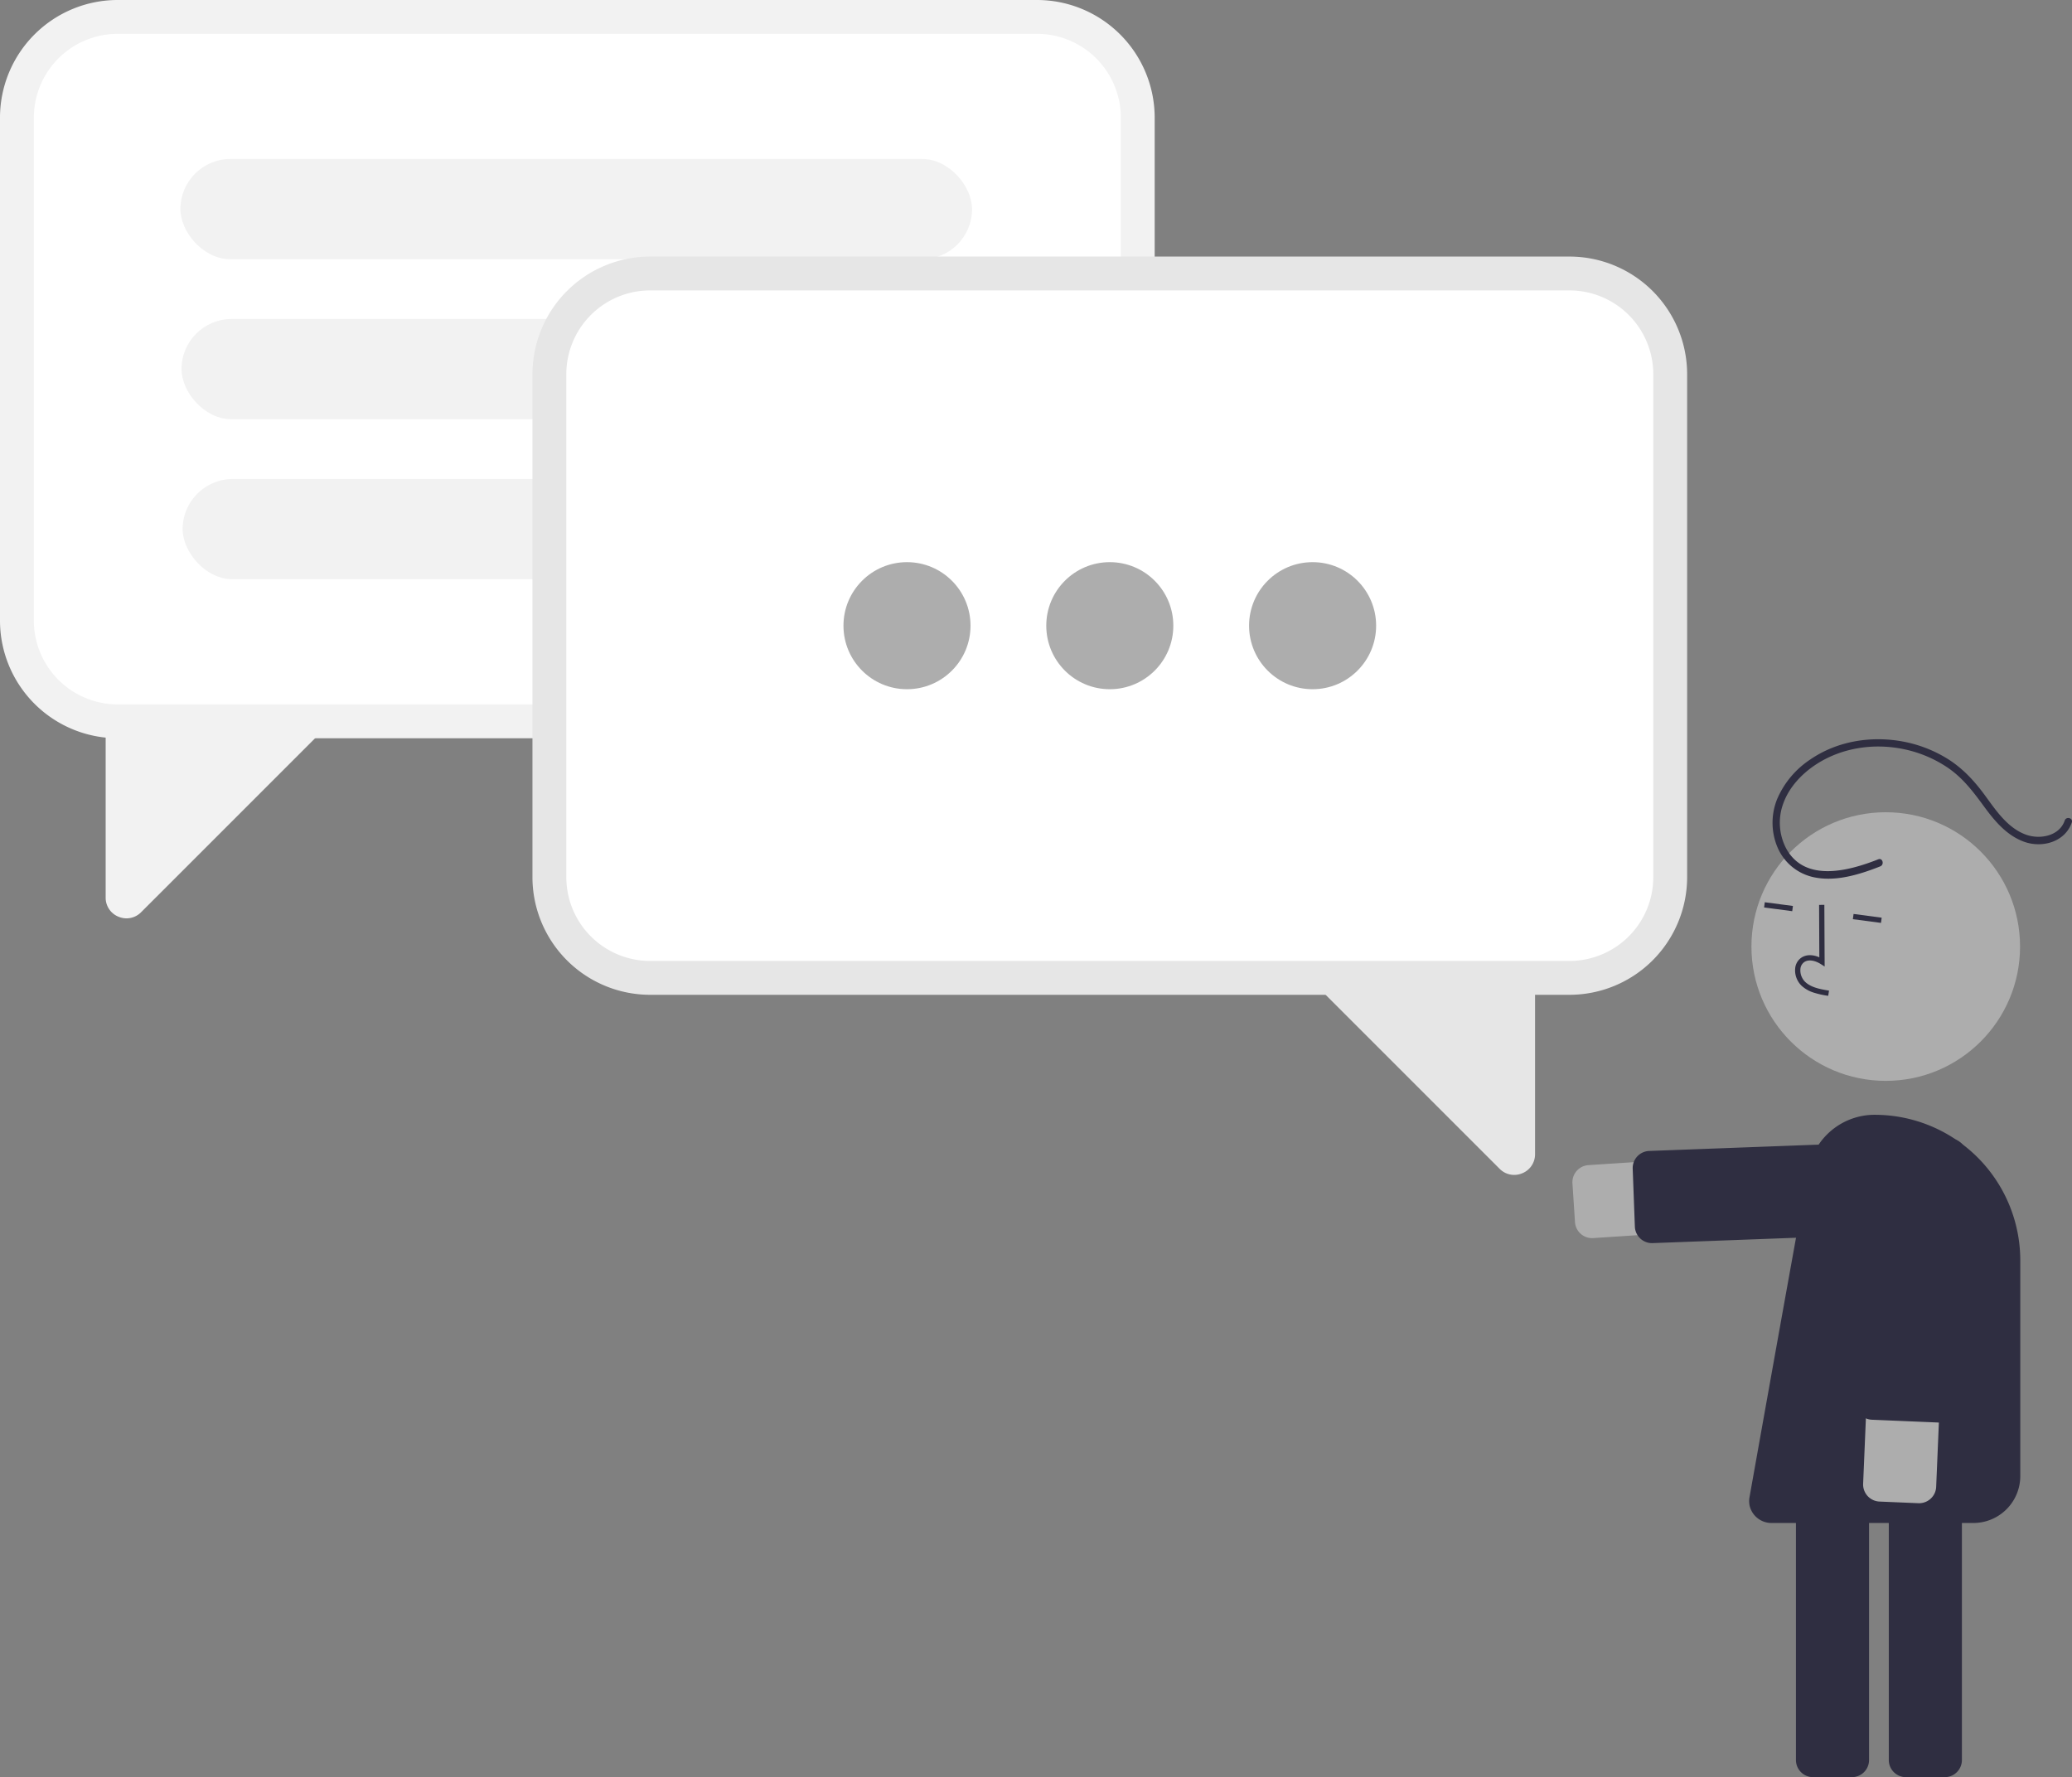
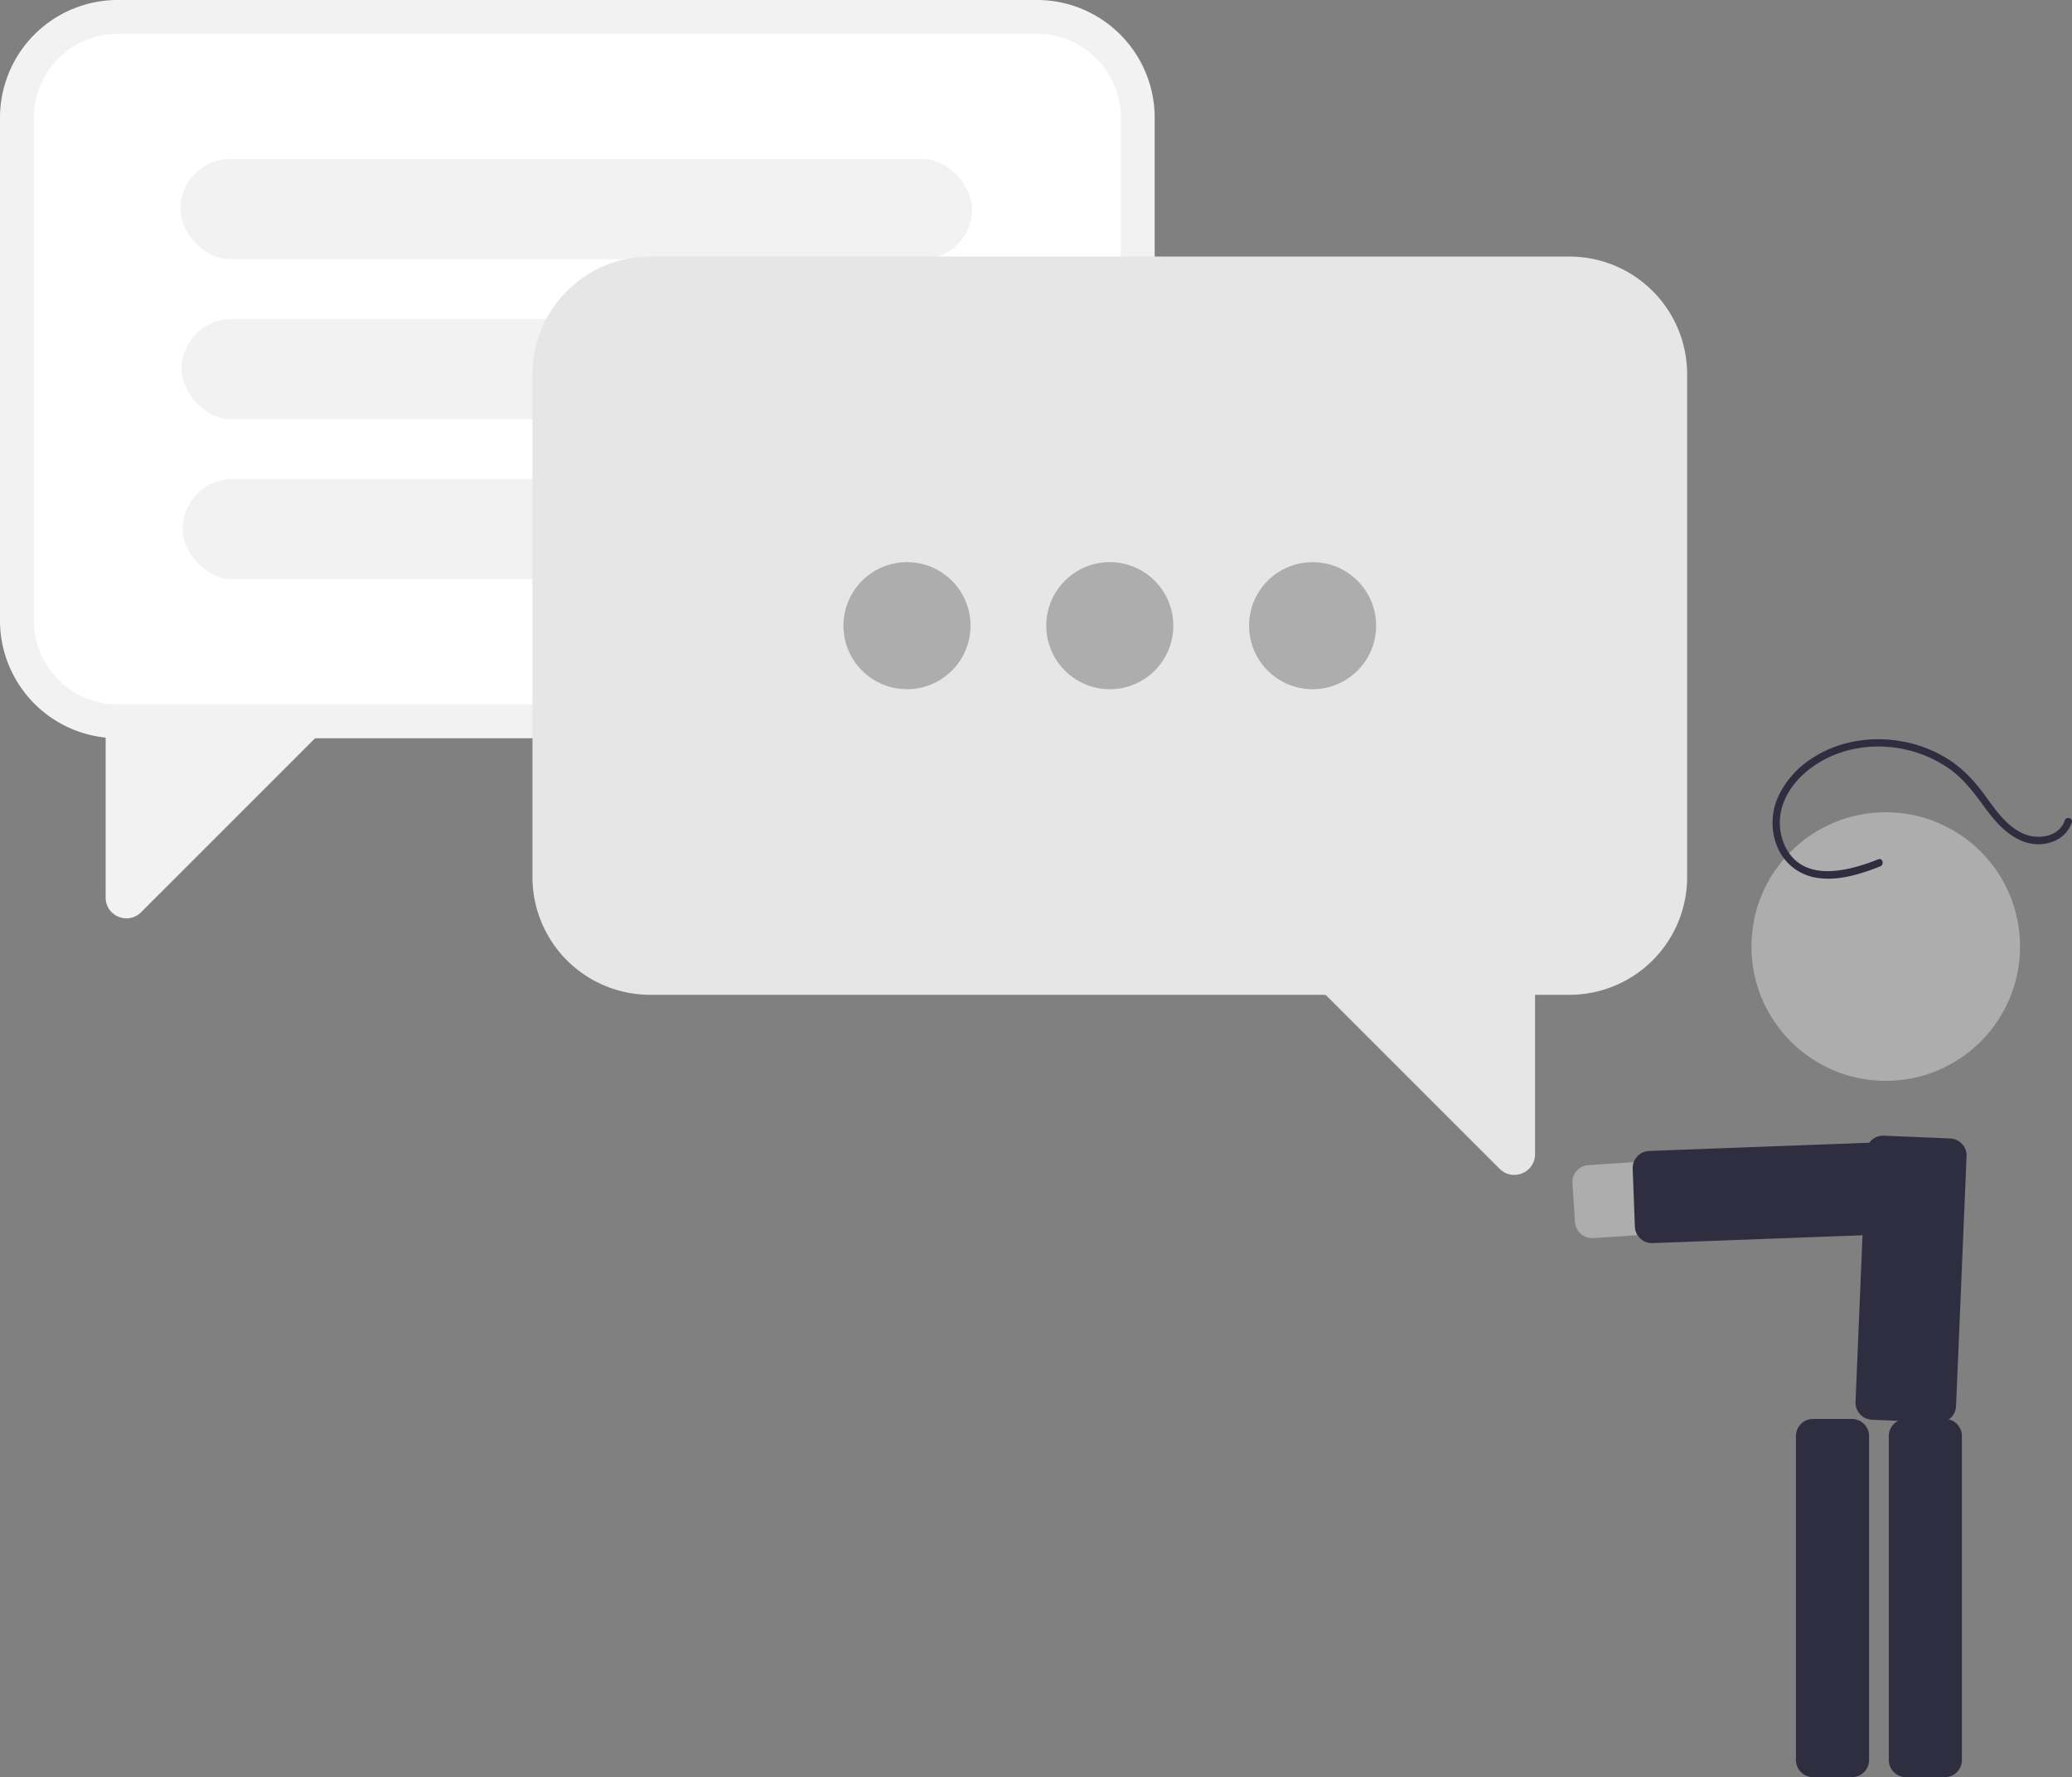
<svg xmlns="http://www.w3.org/2000/svg" data-name="Layer 1" width="847.997" height="727.305">
  <rect width="100%" height="100%" fill="#808080" stroke="none" />
  <path d="M651.569 506.704a7.006 7.006 0 01-6.98-6.548l-1.04-15.873a7.006 7.006 0 016.533-7.449l124.363-8.144a14.96 14.96 0 111.955 29.855l-124.363 8.144q-.235.015-.468.015z" fill="#adadad" />
  <path d="M676.091 508.751a7.015 7.015 0 01-6.998-6.745l-.886-23.709a7.005 7.005 0 016.74-7.262l102.267-3.822a7.006 7.006 0 017.262 6.74l.887 23.708a7.005 7.005 0 01-6.74 7.262l-102.267 3.823a6.38 6.38 0 01-.265.005zm119.841 218.555h-15.908a7.014 7.014 0 01-7.005-7.006V587.717a7.014 7.014 0 017.005-7.006h15.908a7.014 7.014 0 017.006 7.006V720.3a7.014 7.014 0 01-7.006 7.006zm-38 0h-15.908a7.014 7.014 0 01-7.005-7.006V587.717a7.014 7.014 0 017.005-7.006h15.908a7.014 7.014 0 017.006 7.006V720.3a7.014 7.014 0 01-7.006 7.006z" fill="#2f2e41" />
  <circle cx="771.771" cy="387.379" r="54.967" fill="#adadad" />
-   <path d="M742.018 406.147a13.036 13.036 0 01-4.76-2.795 8.766 8.766 0 01-2.563-6.94 5.897 5.897 0 012.622-4.538c1.965-1.261 4.594-1.265 7.271-.085l-.101-21.459 2.155-.01.12 25.227-1.661-1.045c-1.926-1.21-4.677-2.06-6.62-.814a3.787 3.787 0 00-1.64 2.93 6.624 6.624 0 001.905 5.175c2.38 2.274 5.853 2.985 9.813 3.62l-.341 2.128a35.528 35.528 0 01-6.2-1.394zm-20.033-34.762l.282-2.137 11.51 1.52-.282 2.137zm36.329 4.794l.282-2.137 11.51 1.52-.282 2.137zm49.3 247.11h-82.635a9.177 9.177 0 01-8.894-6.962 8.998 8.998 0 01-.12-3.32s16.14-90.643 24.125-134.176a27.575 27.575 0 0127.128-22.6 59.612 59.612 0 0159.612 59.613v88.229a19.216 19.216 0 01-19.216 19.216z" fill="#2f2e41" />
-   <path d="M791.679 611.313a7.017 7.017 0 01-6.565 3.874l-15.894-.67a7.005 7.005 0 01-6.704-7.294l5.245-124.519a14.96 14.96 0 1129.892 1.26l-5.245 124.519a6.967 6.967 0 01-.729 2.83z" fill="#adadad" />
  <path d="M799.814 578.296a7.016 7.016 0 01-6.565 3.875l-27.147-1.143a7.014 7.014 0 01-6.704-7.295l4.307-102.248a7.005 7.005 0 017.294-6.704l27.147 1.143a7.005 7.005 0 016.704 7.294l-4.307 102.249a6.975 6.975 0 01-.729 2.83zm-31.098-226.621c-11.856 4.676-29.771 9.646-37.588-4.236a22.686 22.686 0 01-1.287-18.638c2.361-6.549 7.383-11.944 13.106-15.757 10.721-7.141 24.285-9.086 36.77-6.325a50.165 50.165 0 0117.548 7.54c6.04 4.14 10.292 9.73 14.566 15.579 4.37 5.98 9.317 12.01 16.498 14.63 5.872 2.142 13.234 1.049 17.387-3.935a12.177 12.177 0 002.194-3.936c.624-1.831-2.273-2.618-2.893-.797-2.182 6.414-10.217 7.852-15.89 5.775-7.49-2.74-12.22-9.862-16.711-16.01-4.294-5.877-9.041-11.051-15.243-14.95a52.93 52.93 0 00-18.205-7.107c-12.999-2.473-26.998-.281-38.013 7.27a36.719 36.719 0 00-13.669 16.337 25.894 25.894 0 00.179 19.643 20.849 20.849 0 0015.097 12.304c7.264 1.472 14.81-.222 21.705-2.556a113.67 113.67 0 005.247-1.938c1.775-.7 1.002-3.603-.798-2.893z" fill="#2f2e41" />
  <path d="M48.125 0h376.319a48.18 48.18 0 0148.125 48.125v205.876a48.18 48.18 0 01-48.125 48.125H48.125A48.18 48.18 0 010 254.001V48.125A48.18 48.18 0 0148.125 0z" fill="#f2f2f2" />
  <path d="M48.125 13.854h376.319a34.31 34.31 0 0134.27 34.271v205.876a34.31 34.31 0 01-34.27 34.271H48.124a34.31 34.31 0 01-34.27-34.27V48.124a34.31 34.31 0 0134.27-34.27z" fill="#fff" />
  <path d="M51.797 375.837a8.63 8.63 0 01-3.307-.67 8.368 8.368 0 01-5.247-7.852v-71.17l94.883-3.192-80.373 80.373a8.383 8.383 0 01-5.956 2.51z" fill="#f2f2f2" />
  <rect x="73.826" y="65.063" width="324" height="41.028" rx="20.514" fill="#f2f2f2" />
  <rect x="74.284" y="130.549" width="324" height="41.028" rx="20.514" fill="#f2f2f2" />
  <rect x="74.743" y="196.035" width="324" height="41.028" rx="20.514" fill="#f2f2f2" />
  <path d="M642.361 105H266.042a48.18 48.18 0 00-48.125 48.125v205.876a48.18 48.18 0 0048.125 48.125h376.319a48.18 48.18 0 0048.125-48.125V153.125A48.18 48.18 0 00642.361 105z" fill="#e6e6e6" />
-   <path d="M642.361 118.854H266.042a34.31 34.31 0 00-34.27 34.271v205.876a34.31 34.31 0 0034.27 34.271h376.32a34.31 34.31 0 0034.27-34.27V153.124a34.31 34.31 0 00-34.27-34.27z" fill="#fff" />
  <path d="M613.733 478.326l-80.374-80.373 94.883 3.192v71.17a8.368 8.368 0 01-5.247 7.853 8.63 8.63 0 01-3.307.669 8.383 8.383 0 01-5.956-2.511z" fill="#e6e6e6" />
  <circle cx="371.201" cy="256.063" r="26" fill="#adadad" />
  <circle cx="454.201" cy="256.063" r="26" fill="#adadad" />
  <circle cx="537.201" cy="256.063" r="26" fill="#adadad" />
</svg>